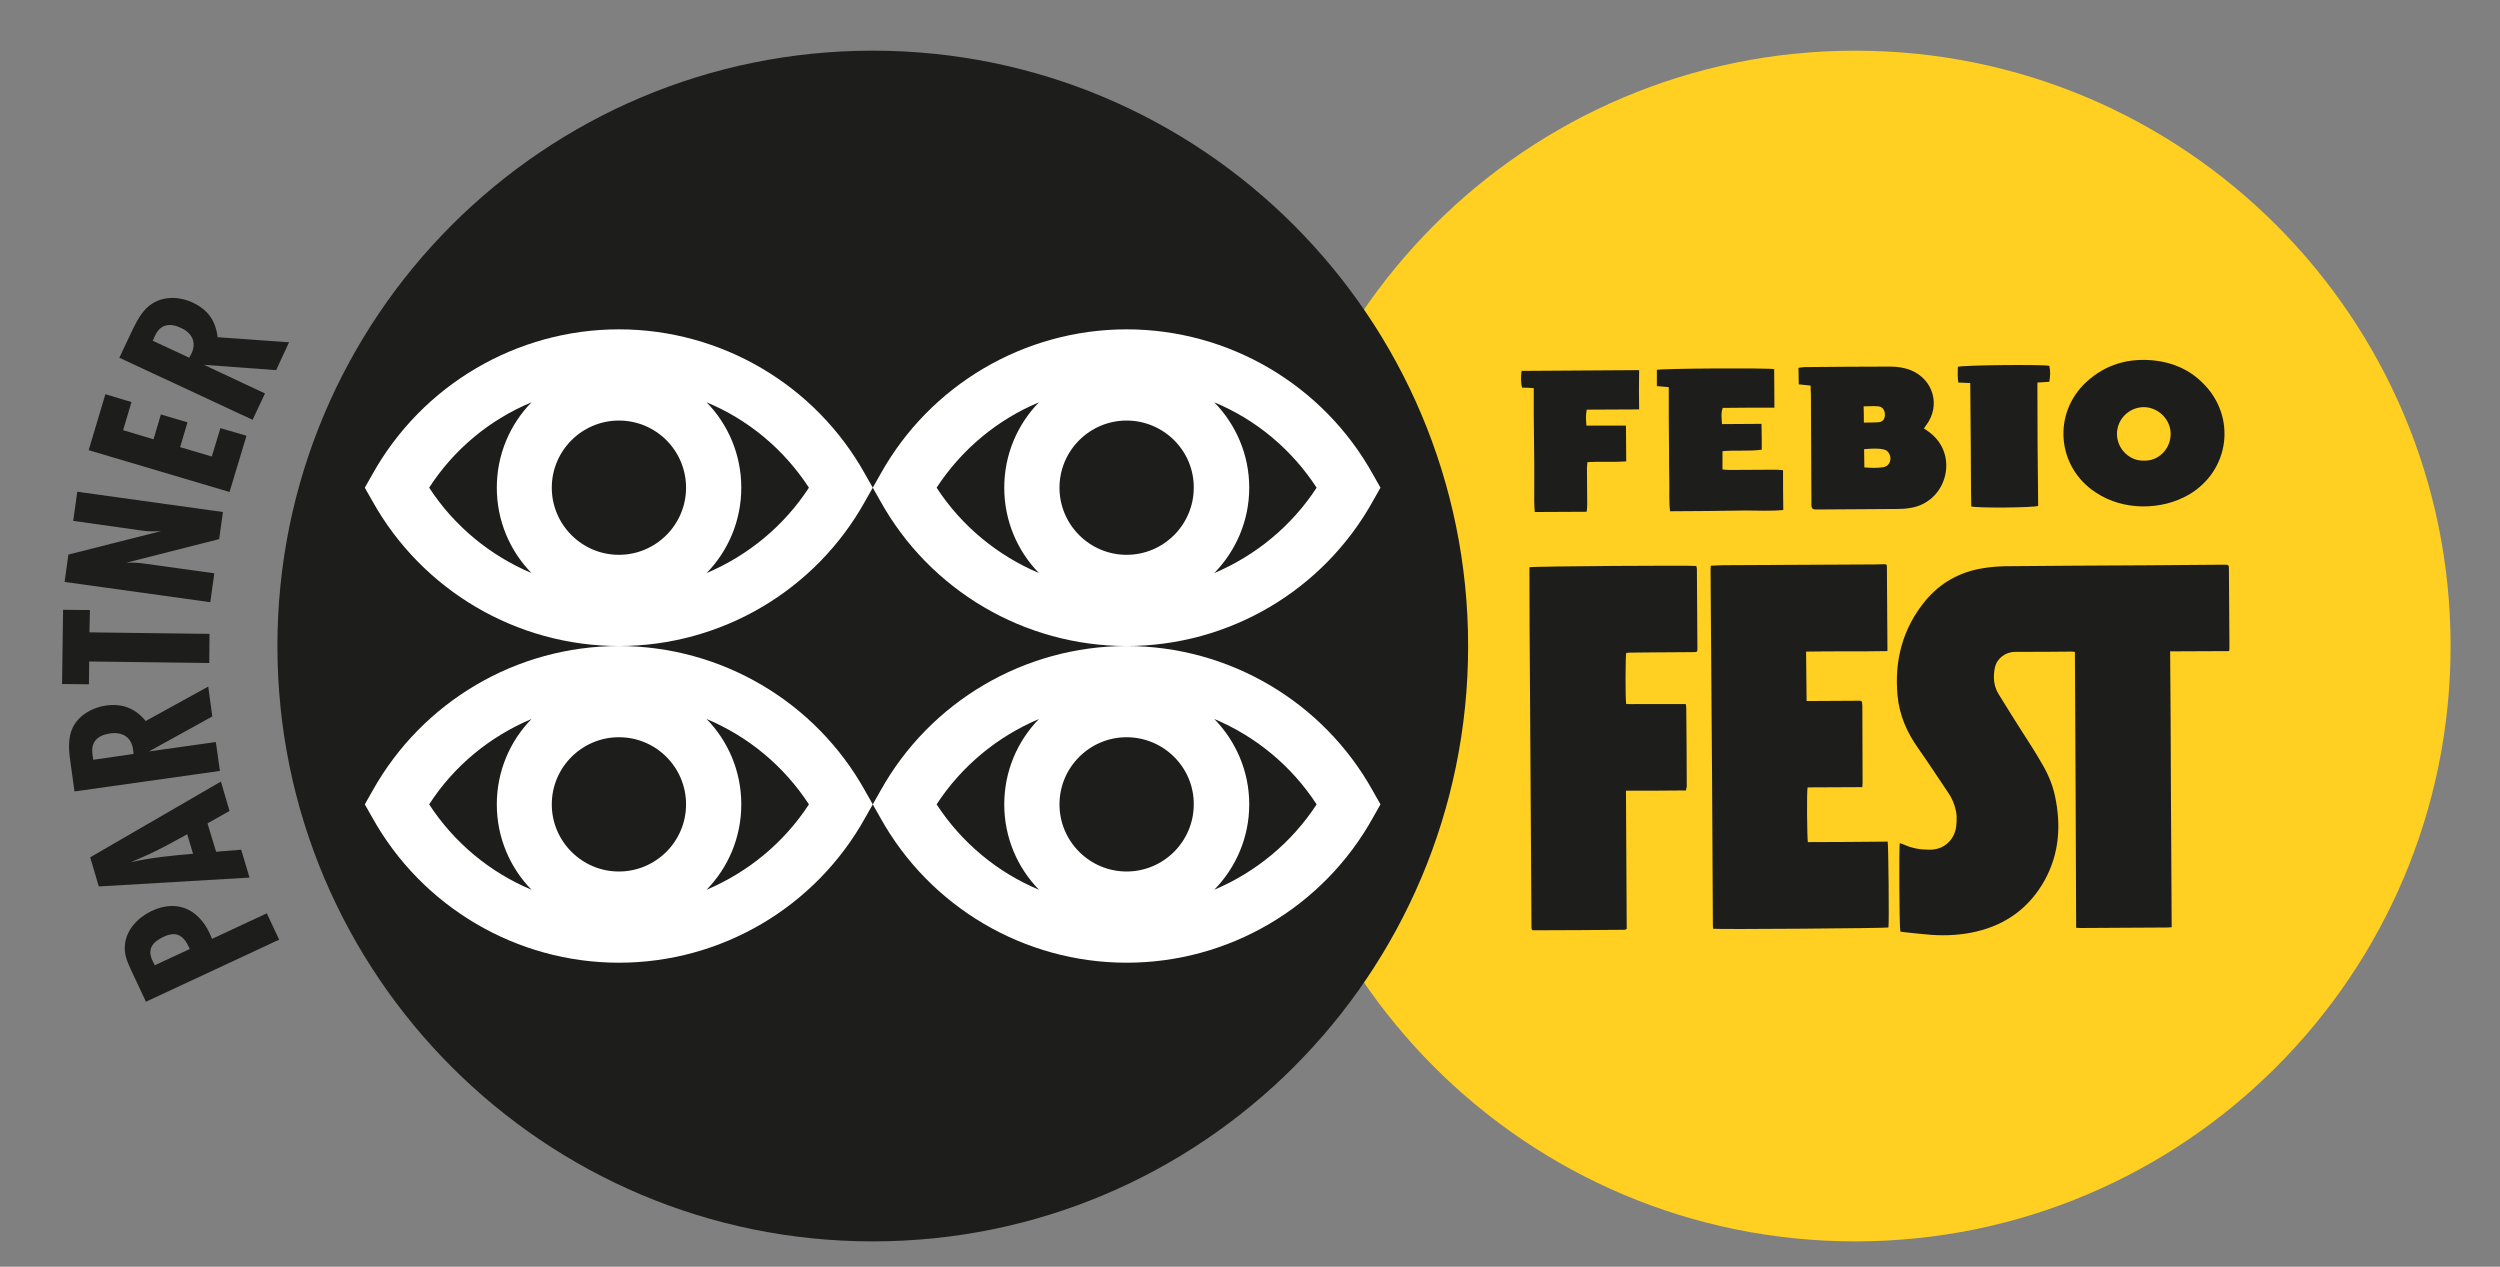
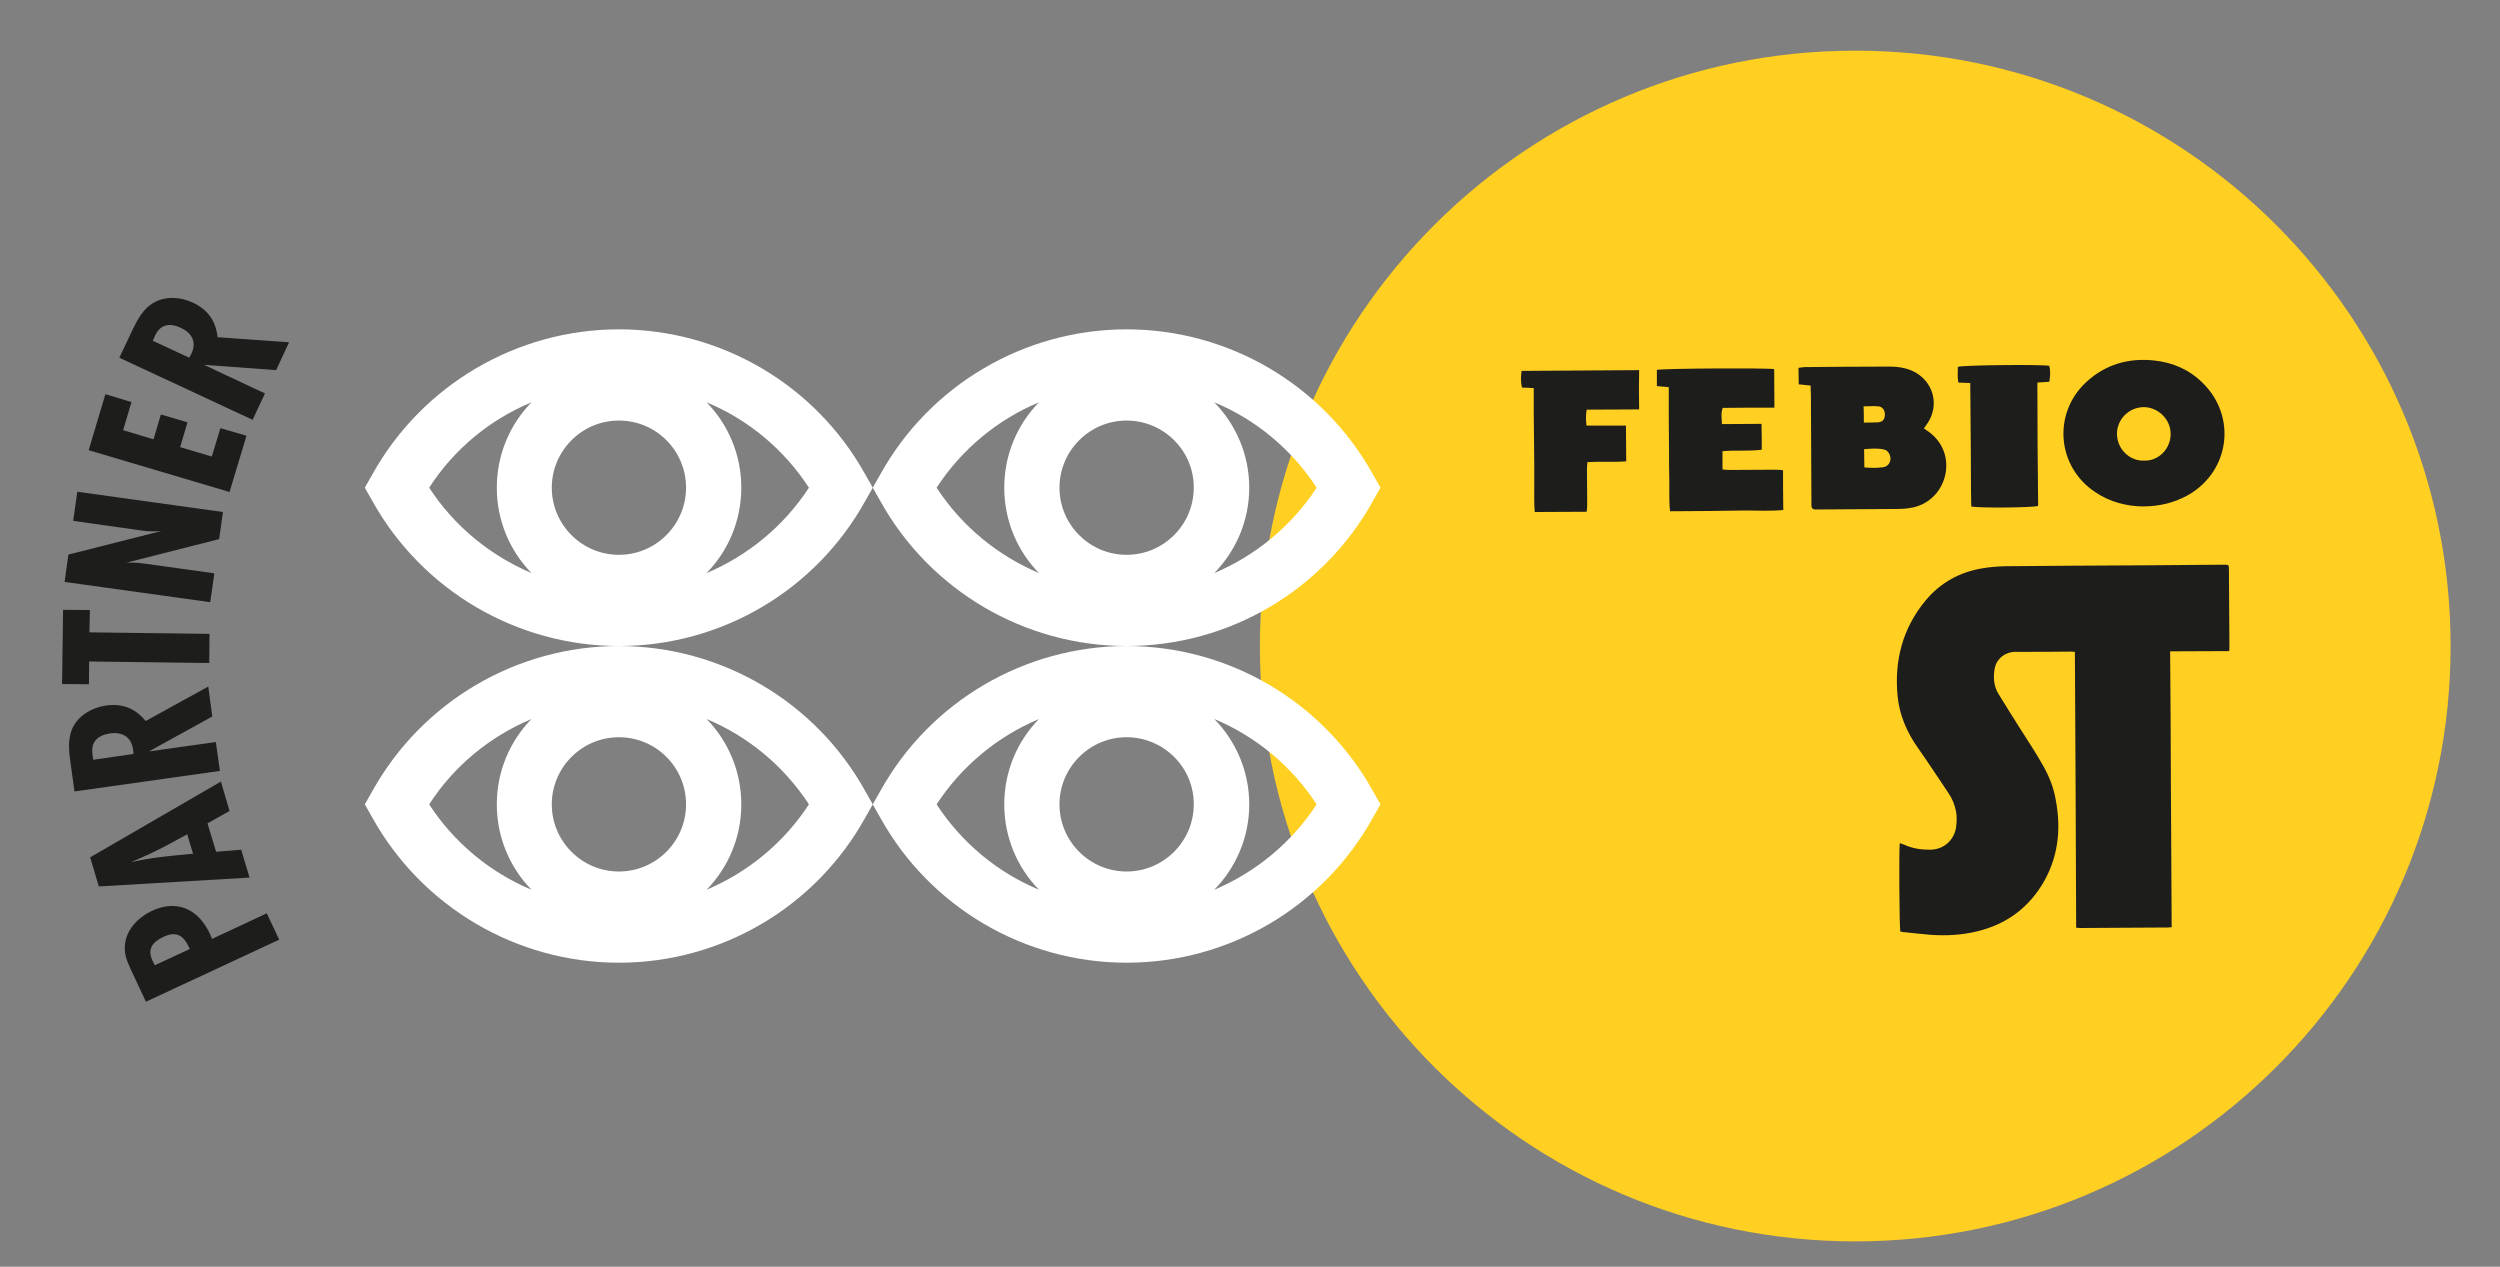
<svg xmlns="http://www.w3.org/2000/svg" version="1.1" id="Vrstva_1" x="0px" y="0px" viewBox="0 0 98.68 50" style="enable-background:new 0 0 98.68 50;" xml:space="preserve">
  <rect x="0" y="0" width="98.68" height="50" fill="#808080" stroke="none" />
  <style type="text/css">
	.st0{fill:#FFCF21;}
	.st1{fill:#1D1D1B;}
	.st2{fill:#FFFFFF;}
</style>
  <g>
    <path class="st0" d="M96.73,25.5c0,12.98-10.52,23.5-23.5,23.5c-12.98,0-23.5-10.52-23.5-23.5S60.25,2,73.23,2   C86.21,2,96.73,12.52,96.73,25.5" />
    <path class="st1" d="M71.47,15.22c-0.17-0.02-0.32-0.03-0.47-0.05c0-0.22-0.01-0.43-0.01-0.65c0.09-0.01,0.17-0.03,0.25-0.03   c1.13-0.01,2.25-0.02,3.37-0.02c0.28,0,0.56,0.04,0.83,0.15c0.88,0.37,1.16,1.39,0.6,2.15c-0.03,0.04-0.06,0.09-0.1,0.14   c0.07,0.05,0.13,0.09,0.2,0.14c0.55,0.4,0.79,1.05,0.64,1.71c-0.16,0.69-0.7,1.19-1.38,1.29c-0.16,0.03-0.33,0.04-0.49,0.04   c-1.02,0.01-2.04,0.01-3.07,0.02h-0.19c-0.1,0-0.14-0.05-0.15-0.15c0-0.07,0-0.14,0-0.21c-0.01-1.4-0.01-2.8-0.02-4.2   C71.47,15.45,71.47,15.35,71.47,15.22 M73.59,18.45c0.26,0.02,0.51,0.03,0.75-0.01c0.17-0.03,0.26-0.15,0.28-0.31   c0.01-0.15-0.08-0.34-0.23-0.38c-0.27-0.07-0.54-0.04-0.81-0.02C73.58,18,73.59,18.21,73.59,18.45 M73.57,16.68   c0.21,0,0.38,0,0.55-0.01c0.18-0.01,0.27-0.1,0.28-0.28c0.01-0.18-0.08-0.33-0.25-0.35c-0.19-0.02-0.39,0-0.59,0   C73.57,16.27,73.57,16.47,73.57,16.68" />
    <path class="st1" d="M84.57,19.99c-0.63-0.01-1.28-0.17-1.86-0.56c-1.52-1-1.7-3.11-0.36-4.35c0.76-0.7,1.67-0.96,2.69-0.85   c0.73,0.08,1.38,0.36,1.91,0.89c1.34,1.32,1.07,3.46-0.56,4.41C85.84,19.84,85.25,19.99,84.57,19.99 M84.63,18.18   c0.54,0.03,1.06-0.44,1.05-1.07c-0.01-0.57-0.5-1.04-1.07-1.04c-0.58,0.01-1.05,0.48-1.05,1.06   C83.57,17.77,84.11,18.21,84.63,18.18" />
    <path class="st1" d="M67.99,17.81c0,0.25,0,0.47,0,0.72c0.09,0.01,0.18,0.02,0.28,0.02c0.6,0,1.21-0.01,1.82-0.01   c0.09,0,0.18,0.01,0.29,0.02c0,0.53,0,1.04,0.01,1.57c-0.49,0.05-0.99,0.02-1.48,0.02c-0.49,0.01-0.99,0.01-1.49,0.02   c-0.49,0-0.99,0.01-1.5,0.01c-0.05-0.44-0.02-0.84-0.03-1.25c-0.01-0.4-0.01-0.8-0.01-1.2c0-0.41-0.01-0.82-0.01-1.23   c0-0.4,0-0.8,0-1.22c-0.17-0.01-0.32-0.03-0.47-0.04c0-0.22,0-0.44,0-0.64c0.21-0.06,4.4-0.08,4.63-0.03   c0,0.49,0.01,0.99,0.01,1.52c-0.69,0-1.36,0-2.04,0.01c-0.08,0.22-0.04,0.42-0.03,0.64c0.53,0,1.03-0.01,1.56-0.01   c0.01,0.35,0.01,0.68,0.01,1.02C69.02,17.82,68.51,17.76,67.99,17.81" />
    <path class="st1" d="M64.7,16.16c-0.7,0-1.38,0.01-2.07,0.01c-0.04,0.22-0.03,0.4-0.01,0.63c0.52,0,1.03,0,1.56,0   c0,0.48,0.01,0.93,0.01,1.41c-0.51,0.04-1.01,0-1.53,0.03c-0.01,0.1-0.02,0.18-0.02,0.26c0,0.47,0.01,0.94,0.01,1.42   c0,0.09-0.01,0.18-0.02,0.28c-0.69,0-1.35,0.01-2.05,0.01c-0.03-0.32-0.02-0.64-0.02-0.96c0-0.32,0-0.64,0-0.97   c0-0.33-0.01-0.66-0.01-0.99c0-0.32-0.01-0.64-0.01-0.97c0-0.32,0-0.64,0-1c-0.15-0.01-0.3-0.02-0.46-0.02   c-0.06-0.22-0.05-0.43-0.02-0.66c1.55-0.01,3.08-0.02,4.64-0.03C64.69,15.13,64.69,15.62,64.7,16.16" />
    <path class="st1" d="M77.77,15.12c-0.17-0.01-0.31-0.01-0.47-0.02c-0.04-0.21-0.02-0.42-0.02-0.62c0.19-0.07,3.31-0.1,3.61-0.04   c0.05,0.2,0.04,0.41,0,0.63c-0.15,0.01-0.3,0.02-0.47,0.03c0,1.63,0.01,3.26,0.03,4.87c-0.21,0.07-2.38,0.09-2.64,0.02   c-0.02-0.8-0.01-1.62-0.02-2.43C77.78,16.76,77.78,15.95,77.77,15.12" />
    <path class="st1" d="M81.9,25.73c-0.07,0-0.1-0.01-0.14-0.01c-0.73,0.01-1.47,0.01-2.21,0.01c-0.4,0-0.73,0.26-0.81,0.63   c-0.07,0.36-0.05,0.72,0.15,1.04c0.29,0.48,0.6,0.96,0.9,1.44c0.27,0.42,0.54,0.83,0.79,1.27c0.24,0.4,0.43,0.83,0.53,1.29   c0.25,1.16,0.18,2.28-0.4,3.34c-0.6,1.08-1.51,1.75-2.7,2.03c-0.59,0.14-1.19,0.17-1.79,0.13c-0.36-0.03-0.73-0.07-1.1-0.11   c-0.04,0-0.08-0.02-0.11-0.02c-0.04-0.13-0.06-3.36-0.02-3.49c0.06,0.02,0.12,0.04,0.17,0.06c0.32,0.15,0.66,0.2,1.01,0.2   c0.64,0,1.02-0.48,1.05-0.98c0-0.04,0.01-0.08,0.01-0.12c0-0.13,0.01-0.26-0.02-0.4c-0.05-0.27-0.15-0.52-0.31-0.75   c-0.4-0.59-0.78-1.18-1.19-1.76c-0.44-0.62-0.74-1.31-0.81-2.07c-0.13-1.39,0.2-2.66,1.1-3.75c0.59-0.71,1.35-1.13,2.26-1.28   c0.29-0.05,0.58-0.07,0.88-0.08c0.85-0.01,1.7-0.01,2.55-0.02c2.03-0.01,4.05-0.02,6.07-0.04c0.22,0,0.22-0.01,0.22,0.22   c0.01,0.99,0.01,1.99,0.02,2.98c0,0.07,0,0.13-0.01,0.21c-0.77,0-1.54,0.01-2.33,0.01c0.01,1.83,0.03,3.64,0.03,5.45   c0.01,1.81,0.02,3.61,0.03,5.44c-0.06,0-0.11,0.01-0.15,0.01c-1.16,0-2.31,0.02-3.47,0.02c-0.04,0-0.09-0.01-0.15-0.01   C81.94,32.99,81.92,29.37,81.9,25.73" />
-     <path class="st1" d="M74.48,25.7c-0.55,0.01-1.08,0.01-1.61,0.01c-0.52,0-1.05,0-1.58,0.01c0.01,0.66,0.01,1.3,0.02,1.95h0.17   c0.61,0,1.22-0.01,1.82-0.01c0.04,0,0.08,0,0.11,0c0.06,0,0.09,0.03,0.09,0.08c0,0.04,0.01,0.07,0.01,0.11   c0,1.01,0.01,2.02,0.01,3.03c0,0.06-0.01,0.12-0.01,0.19c-0.73,0-1.45,0.01-2.16,0.01c-0.04,0.14-0.02,2.03,0.01,2.16   c1.05,0,2.1-0.01,3.15-0.02c0.03,0.12,0.06,3.25,0.03,3.39c-0.1,0.03-6.73,0.08-6.92,0.05c-0.01-0.06-0.01-0.12-0.01-0.18   c-0.01-1.86-0.02-3.72-0.03-5.58c-0.02-2.26-0.03-4.52-0.05-6.79c0-0.53-0.01-1.06-0.01-1.59c0-0.06,0-0.12,0.01-0.19   c0.15-0.01,0.3-0.01,0.45-0.02c2.01-0.01,4.01-0.02,6.02-0.03c0.12,0,0.24-0.01,0.36-0.01c0.11,0,0.12,0.02,0.12,0.12v0.07   c0.01,1.01,0.01,2.03,0.02,3.04V25.7z" />
-     <path class="st1" d="M66.55,31.2c-0.79,0.01-1.57,0.01-2.37,0.01c0.01,1.84,0.02,3.65,0.03,5.45c-0.02,0.02-0.02,0.02-0.03,0.02   c-0.01,0-0.01,0.01-0.01,0.01c-0.02,0-0.04,0.01-0.05,0.01c-1.19,0.01-2.39,0.02-3.57,0.02c-0.03,0-0.04,0-0.08-0.01   c-0.01-0.04-0.02-0.07-0.02-0.11c0-0.03,0-0.07,0-0.11c-0.02-3.21-0.04-6.41-0.06-9.61c-0.01-1.44-0.02-2.88-0.02-4.32   c0-0.06,0-0.12,0-0.17c0.12-0.04,6.37-0.08,6.59-0.05c0.01,0.04,0.01,0.08,0.02,0.11c0.01,1.05,0.01,2.1,0.02,3.15   c0,0.13-0.01,0.14-0.14,0.14c-0.49,0-0.98,0.01-1.47,0.01c-0.36,0-0.71,0.01-1.07,0.01c-0.04,0.01-0.09,0.01-0.13,0.01   c-0.03,0.11-0.04,1.79,0,2.02c0.15,0.01,0.3,0,0.46,0c0.16,0,0.31,0,0.47,0c0.16,0,0.32,0,0.47,0c0.15,0,0.31,0,0.47,0   c0.15,0,0.31,0,0.48,0c0.01,0.05,0.02,0.1,0.02,0.14c0.01,1.04,0.02,2.09,0.02,3.13C66.56,31.1,66.56,31.13,66.55,31.2" />
-     <path class="st1" d="M57.95,25.5C57.95,12.52,47.43,2,34.45,2c-12.98,0-23.5,10.52-23.5,23.5c0,12.98,10.52,23.5,23.5,23.5   C47.43,49,57.95,38.48,57.95,25.5" />
    <path class="st2" d="M44.47,25.5c-4.03,0-7.76-2.19-9.72-5.72l-0.3-0.53l0.3-0.53c1.96-3.53,5.69-5.72,9.72-5.72   s7.76,2.19,9.72,5.72l0.3,0.53l-0.3,0.53C52.23,23.31,48.51,25.5,44.47,25.5 M36.97,19.25c0.99,1.52,2.41,2.68,4.04,3.37   c-0.85-0.87-1.37-2.06-1.37-3.37c0-1.31,0.52-2.5,1.37-3.37C39.38,16.56,37.96,17.73,36.97,19.25 M47.93,15.88   c0.85,0.87,1.38,2.06,1.38,3.37c0,1.31-0.53,2.5-1.38,3.37c1.63-0.69,3.05-1.85,4.04-3.37C50.98,17.73,49.57,16.56,47.93,15.88    M44.47,16.6c-1.46,0-2.65,1.19-2.65,2.65c0,1.46,1.19,2.65,2.65,2.65c1.46,0,2.65-1.19,2.65-2.65   C47.13,17.79,45.93,16.6,44.47,16.6" />
    <path class="st2" d="M24.43,25.5c-4.03,0-7.76-2.19-9.73-5.72l-0.3-0.53l0.3-0.53C16.67,15.19,20.4,13,24.43,13   c4.03,0,7.76,2.19,9.72,5.72l0.3,0.53l-0.3,0.53C32.19,23.31,28.47,25.5,24.43,25.5 M16.94,19.25c0.99,1.52,2.41,2.68,4.04,3.37   c-0.85-0.87-1.37-2.06-1.37-3.37c0-1.31,0.52-2.5,1.37-3.37C19.34,16.56,17.92,17.73,16.94,19.25 M27.89,15.88   c0.85,0.87,1.37,2.06,1.37,3.37c0,1.31-0.52,2.5-1.37,3.37c1.63-0.69,3.05-1.85,4.04-3.37C30.94,17.73,29.53,16.56,27.89,15.88    M24.43,16.6c-1.46,0-2.65,1.19-2.65,2.65c0,1.46,1.19,2.65,2.65,2.65c1.46,0,2.65-1.19,2.65-2.65   C27.08,17.79,25.9,16.6,24.43,16.6" />
    <path class="st2" d="M44.47,38c-4.03,0-7.76-2.19-9.72-5.72l-0.3-0.53l0.3-0.53c1.96-3.53,5.69-5.72,9.72-5.72s7.76,2.19,9.72,5.72   l0.3,0.53l-0.3,0.53C52.23,35.81,48.51,38,44.47,38 M36.97,31.75c0.99,1.52,2.41,2.69,4.04,3.37c-0.85-0.87-1.37-2.06-1.37-3.37   c0-1.31,0.52-2.5,1.37-3.37C39.38,29.07,37.96,30.23,36.97,31.75 M47.93,28.38c0.85,0.87,1.38,2.06,1.38,3.37   c0,1.31-0.53,2.5-1.38,3.37c1.63-0.69,3.05-1.85,4.04-3.37C50.98,30.23,49.57,29.07,47.93,28.38 M44.47,29.1   c-1.46,0-2.65,1.19-2.65,2.65c0,1.46,1.19,2.65,2.65,2.65c1.46,0,2.65-1.19,2.65-2.65C47.13,30.29,45.93,29.1,44.47,29.1" />
    <path class="st2" d="M24.43,38c-4.03,0-7.76-2.19-9.73-5.72l-0.3-0.53l0.3-0.53c1.97-3.53,5.69-5.72,9.73-5.72   c4.03,0,7.76,2.19,9.72,5.72l0.3,0.53l-0.3,0.53C32.19,35.81,28.47,38,24.43,38 M16.94,31.75c0.99,1.52,2.41,2.69,4.04,3.37   c-0.85-0.87-1.37-2.06-1.37-3.37c0-1.31,0.52-2.5,1.37-3.37C19.34,29.07,17.92,30.23,16.94,31.75 M27.89,28.38   c0.85,0.87,1.37,2.06,1.37,3.37c0,1.31-0.52,2.5-1.37,3.37c1.63-0.69,3.05-1.85,4.04-3.37C30.94,30.23,29.53,29.07,27.89,28.38    M24.43,29.1c-1.46,0-2.65,1.19-2.65,2.65c0,1.46,1.19,2.65,2.65,2.65c1.46,0,2.65-1.19,2.65-2.65   C27.08,30.29,25.9,29.1,24.43,29.1" />
    <path class="st1" d="M6.03,13.45l0.09-0.2c0.21-0.46,0.59-0.51,1.02-0.31c0.43,0.2,0.63,0.56,0.42,1.01   c-0.03,0.06-0.06,0.12-0.09,0.17L6.03,13.45z M11.41,13.51l-2.82-0.2c-0.08-0.66-0.39-1.09-0.99-1.37   c-0.49-0.23-1.1-0.26-1.57,0.03c-0.38,0.23-0.6,0.64-0.79,1.03l-0.53,1.12l5.26,2.45l0.49-1.04L8.05,14.4l2.85,0.21L11.41,13.51z    M9.73,17.2L8.7,16.9l-0.34,1.12l-1.25-0.37l0.29-0.98l-1.05-0.31l-0.29,0.98l-1.2-0.36l0.33-1.11l-1.03-0.31L3.5,17.77l5.56,1.65   L9.73,17.2z M8.8,20.21l-5.75-0.8l-0.16,1.15l2.69,0.38c0.26,0.04,0.52,0.04,0.79,0.02L2.7,21.89l-0.15,1.08l5.75,0.8l0.16-1.14   l-2.81-0.39c-0.22-0.03-0.44-0.04-0.66-0.03l3.66-0.93L8.8,20.21z M3.55,24.08l-1.06-0.01L2.45,27l1.06,0.01l0.01-0.9l4.74,0.06   l0.01-1.15l-4.74-0.06L3.55,24.08z M3.68,29.99l-0.03-0.22c-0.07-0.5,0.22-0.75,0.69-0.82c0.47-0.07,0.84,0.13,0.91,0.62   c0.01,0.06,0.02,0.13,0.02,0.19L3.68,29.99z M8.22,27.1l-2.47,1.36c-0.42-0.51-0.92-0.7-1.58-0.61c-0.53,0.08-1.06,0.38-1.3,0.87   c-0.19,0.4-0.16,0.87-0.1,1.29l0.17,1.23l5.74-0.81l-0.16-1.14l-2.64,0.37l2.5-1.38L8.22,27.1z M7.62,33.7   c-0.82,0.07-1.65,0.15-2.45,0.33c0.23-0.1,0.47-0.2,0.71-0.31c0.52-0.24,1.01-0.52,1.51-0.79L7.62,33.7z M8.72,30.85l-5.16,2.99   l0.34,1.15l5.95-0.35l-0.33-1.1l-0.99,0.08L8.19,32.5l0.87-0.49L8.72,30.85z M7.49,37.46L6.11,38.1l-0.09-0.18   c-0.22-0.47,0.01-0.74,0.43-0.94c0.51-0.24,0.79-0.06,1.01,0.41L7.49,37.46z M5.76,39.54l5.26-2.45l-0.49-1.04l-2.16,1.01   c-0.41-1.08-1.28-1.62-2.39-1.1c-0.54,0.26-1.01,0.75-1.05,1.36c-0.03,0.37,0.09,0.63,0.24,0.96L5.76,39.54z" />
  </g>
</svg>